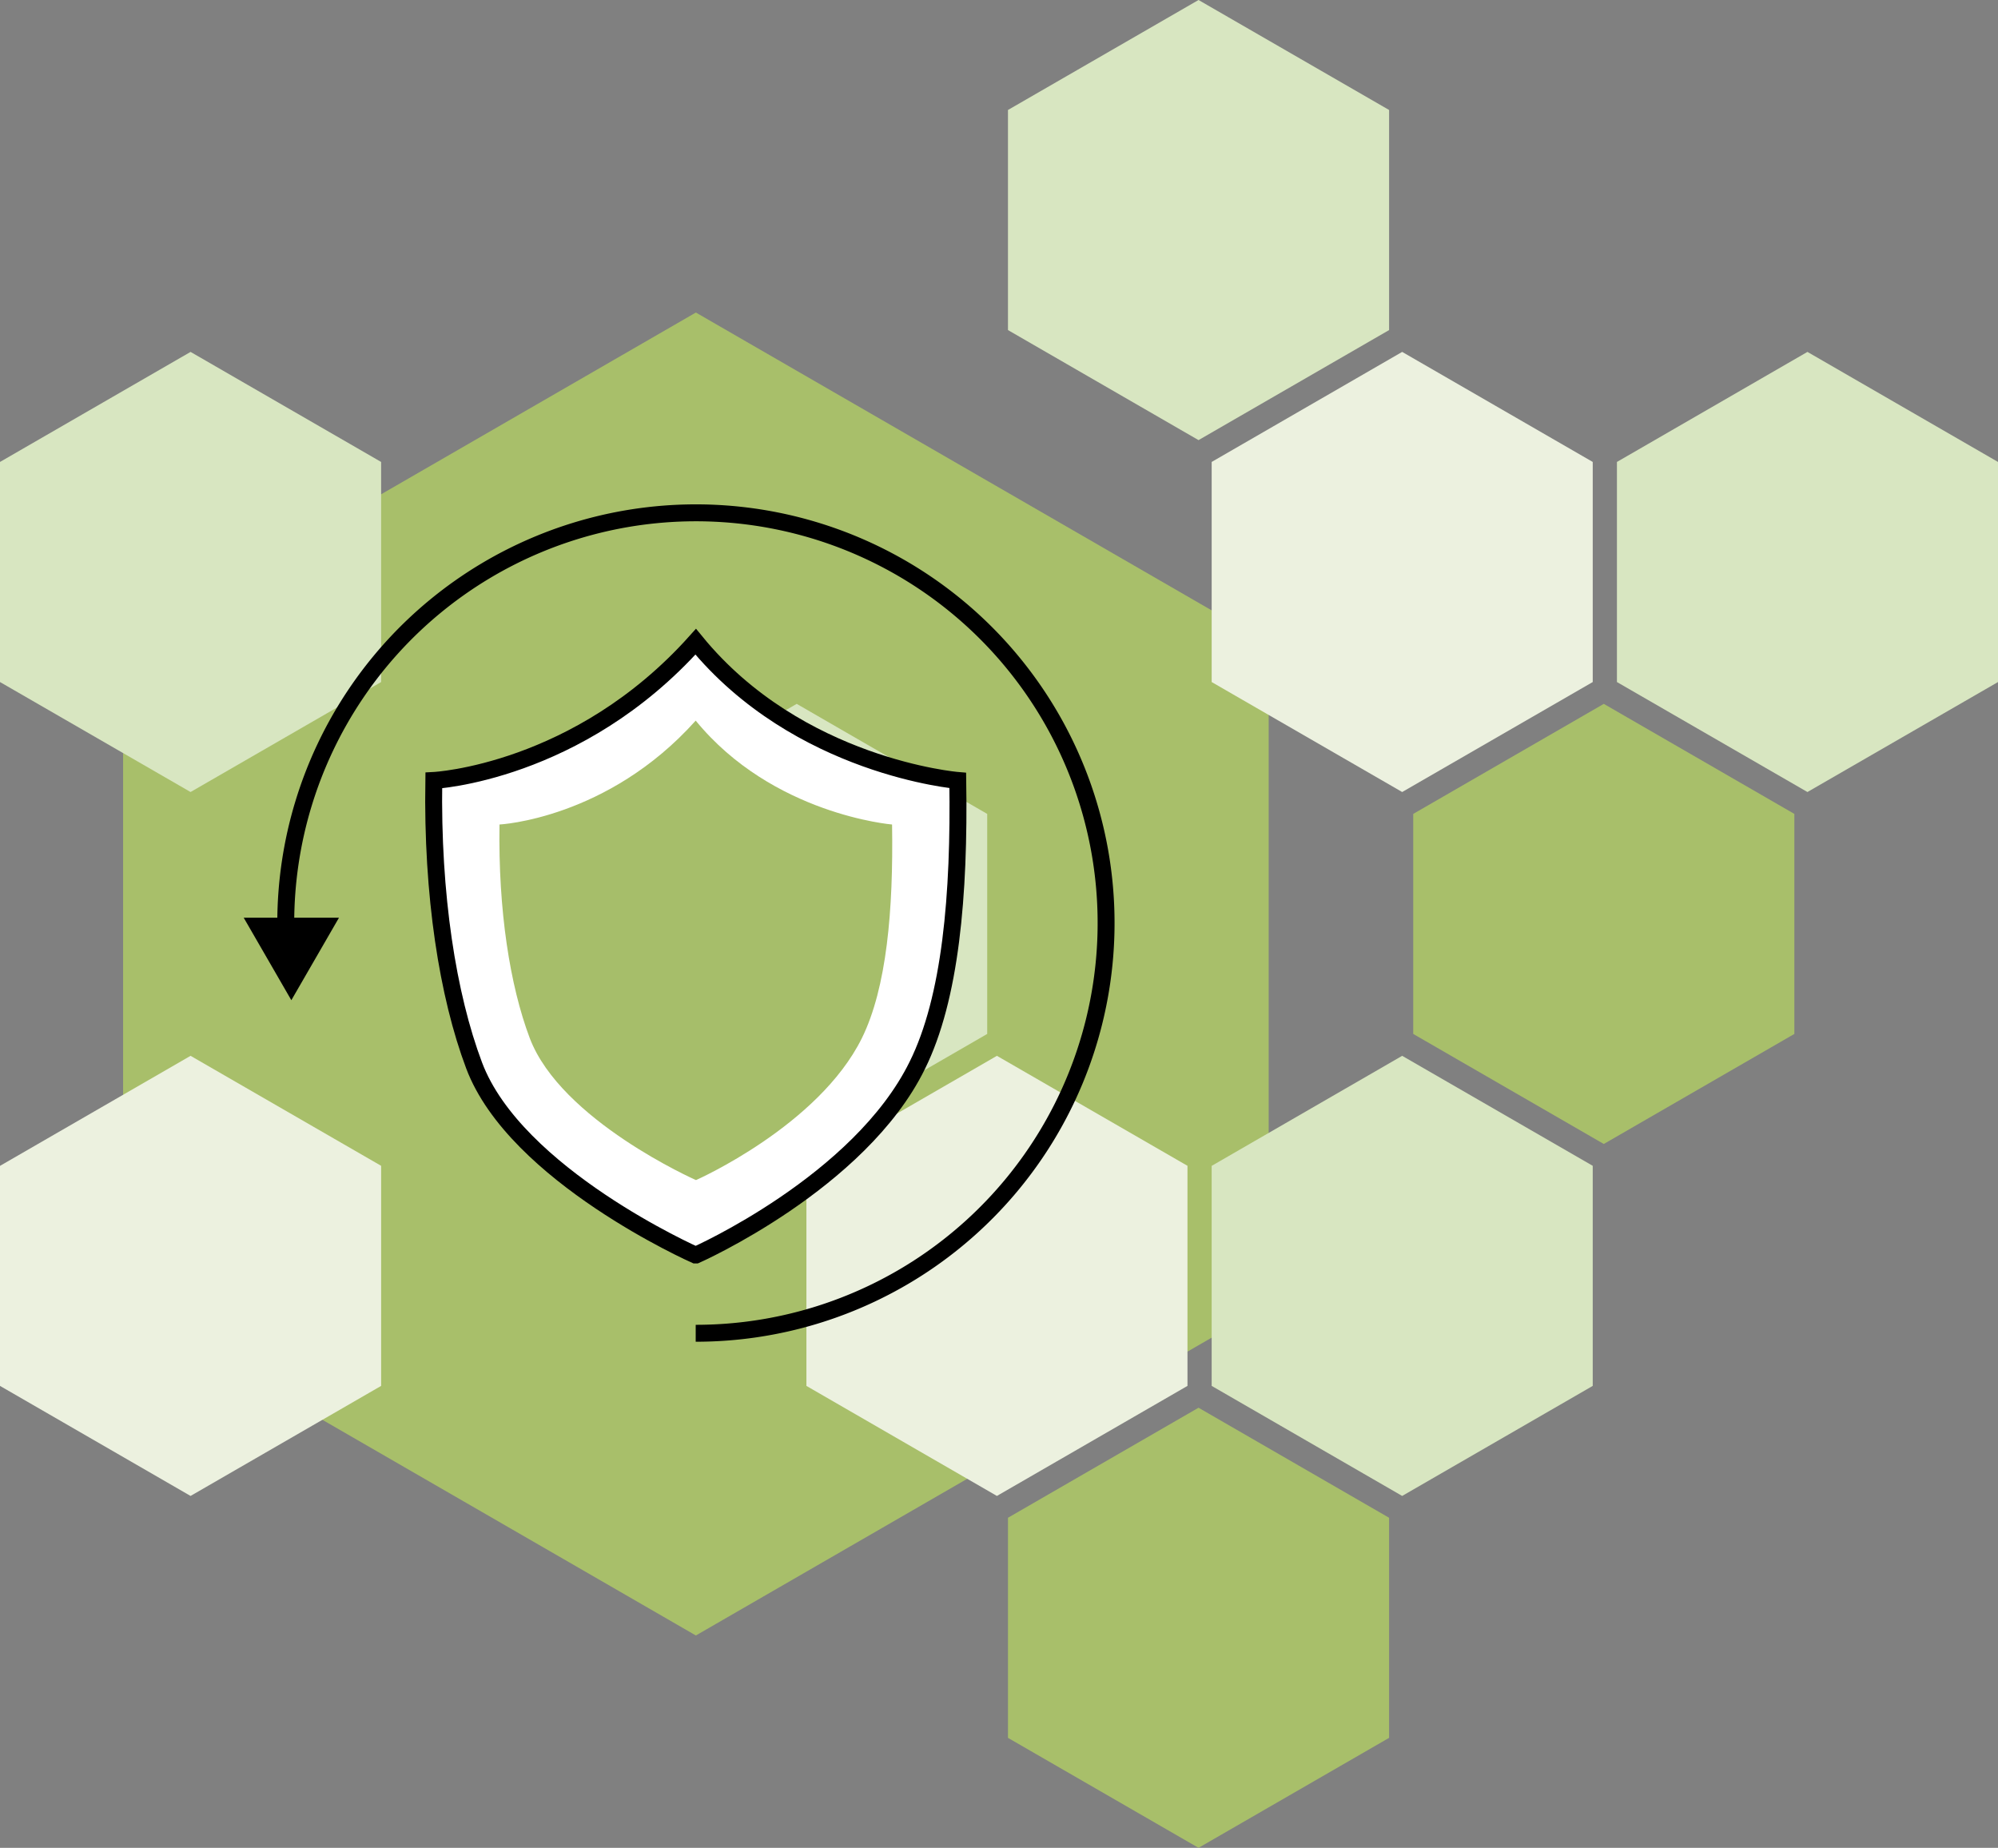
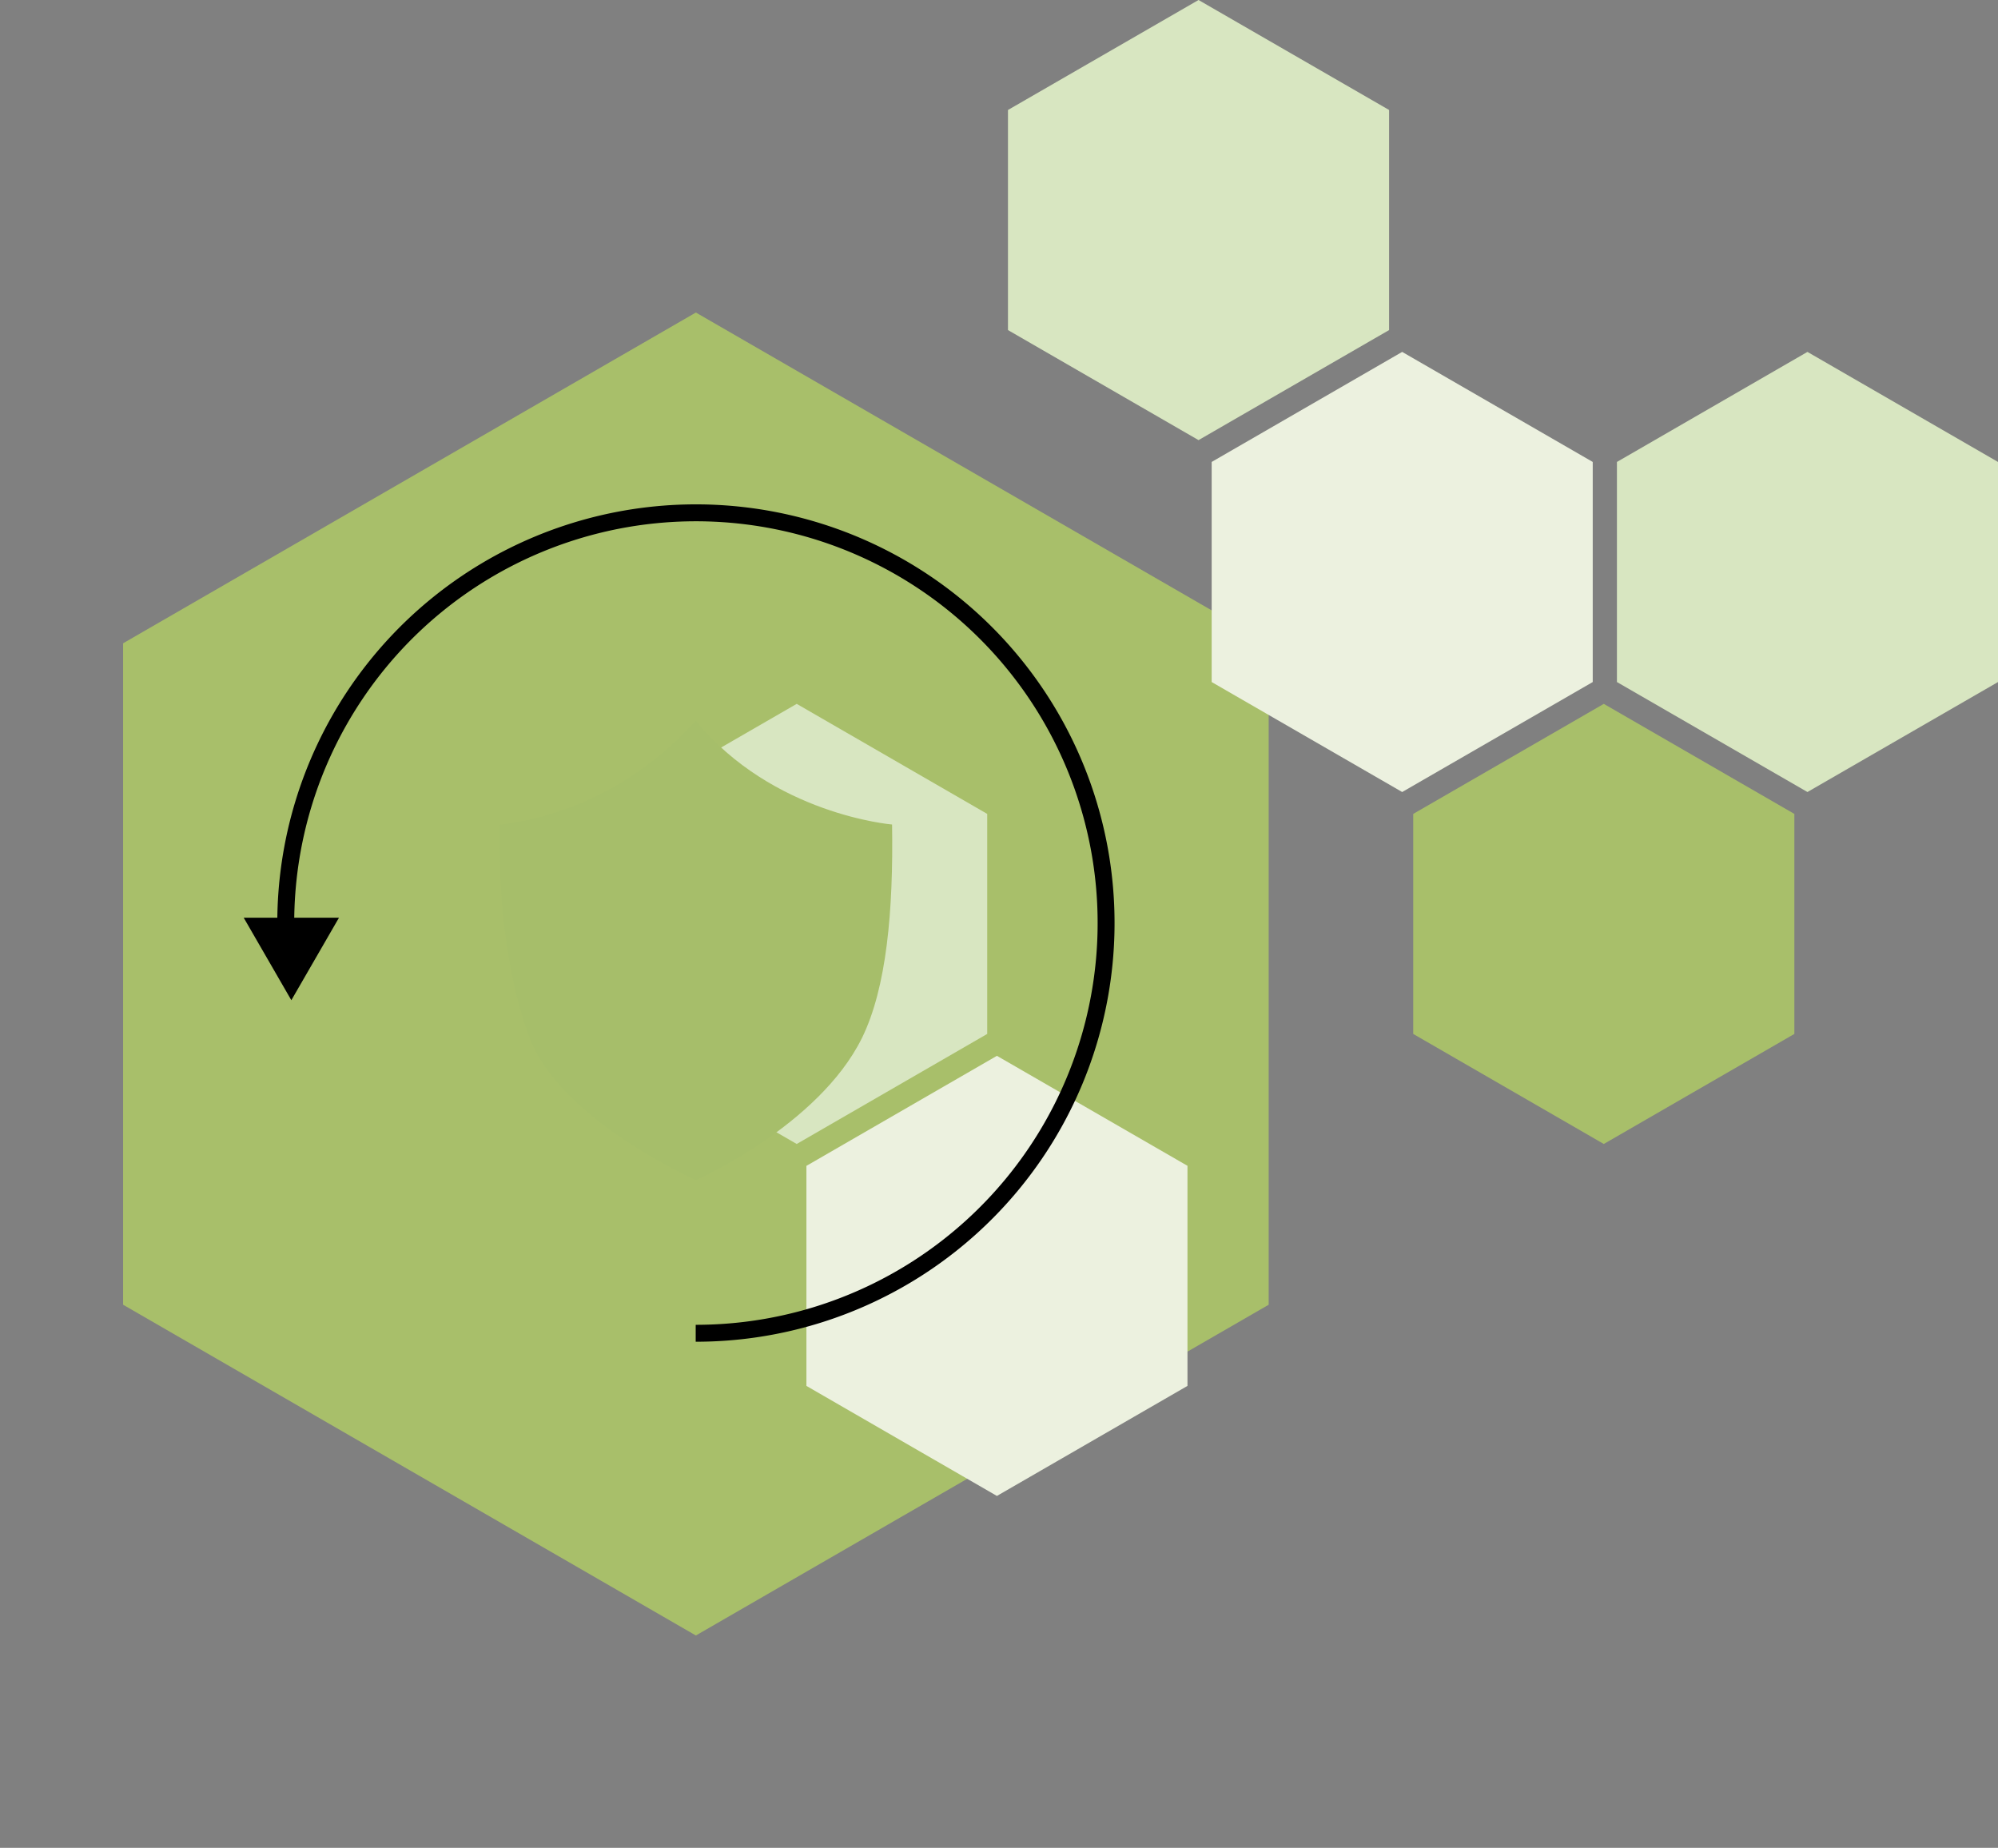
<svg xmlns="http://www.w3.org/2000/svg" width="354.28" height="327.61" viewBox="0 0 354.28 327.61">
  <rect x="0" y="0" width="354.28" height="327.61" fill="#808080" stroke="none" />
  <g id="cloud_solutions_ilu-33" transform="translate(-110.64 -42.36)">
    <path id="Path_35" data-name="Path 35" d="M335.6,156.41,234.03,97.77,132.47,156.41V273.68l101.56,58.64L335.6,273.68Z" fill="#a8bf6a" />
    <path id="Path_36" data-name="Path 36" d="M393.06,124.26l-33.79-19.51-33.78,19.51v39.02l33.78,19.5,33.79-19.5Z" fill="#ecf1df" />
    <path id="Path_37" data-name="Path 37" d="M464.92,124.26l-33.79-19.51-33.78,19.51v39.02l33.78,19.5,33.79-19.5Z" fill="#d8e6c1" />
    <path id="Path_38" data-name="Path 38" d="M356.95,61.86l-33.79-19.5-33.79,19.5v39.02l33.79,19.51,33.79-19.51Z" fill="#d8e6c1" />
    <path id="Path_39" data-name="Path 39" d="M428.81,186.66l-33.79-19.51-33.79,19.51v39.01l33.79,19.51,33.79-19.51Z" fill="#a8bf6a" />
    <path id="Path_40" data-name="Path 40" d="M321.2,249.05l-33.79-19.5-33.78,19.51v39.01l33.78,19.51,33.79-19.51Z" fill="#ecf1df" />
-     <path id="Path_41" data-name="Path 41" d="M393.06,249.05l-33.79-19.5-33.78,19.51v39.01l33.78,19.51,33.79-19.51Z" fill="#d8e6c1" />
    <path id="Path_42" data-name="Path 42" d="M285.69,186.66l-33.78-19.51-33.79,19.51v39.01l33.79,19.51,33.78-19.51Z" fill="#d8e6c1" />
-     <path id="Path_43" data-name="Path 43" d="M178.22,249.05l-33.79-19.5-33.79,19.51v39.01l33.79,19.51,33.79-19.51Z" fill="#ecf1df" />
-     <path id="Path_44" data-name="Path 44" d="M178.22,124.26l-33.79-19.51-33.79,19.51v39.02l33.79,19.5,33.79-19.5Z" fill="#d8e6c1" />
-     <path id="Path_45" data-name="Path 45" d="M356.95,311.45l-33.79-19.51-33.79,19.51v39.02l33.79,19.5,33.79-19.5Z" fill="#a8bf6a" />
    <path id="Path_46" data-name="Path 46" d="M234,278.74A72.73,72.73,0,1,0,161.31,206" fill="none" stroke="#000" stroke-miterlimit="10" stroke-width="3" />
-     <path id="Path_47" data-name="Path 47" d="M280.47,180.73S252.2,178.4,234,156.13c-20.87,23.31-46.44,24.6-46.44,24.6-.33,20.34,2.47,38.1,7.15,50.53,7.34,19.48,39.22,33.6,39.22,33.6h.13s29-12.82,39.22-33.6C279.19,219.35,280.79,201.07,280.47,180.73Z" fill="#fff" stroke="#000" stroke-miterlimit="10" stroke-width="3" />
    <path id="Path_48" data-name="Path 48" d="M268.82,188.54S247.64,186.8,234,170.12c-15.63,17.46-34.79,18.42-34.79,18.42-.24,15.24,1.85,28.55,5.36,37.86C210.1,241,234,251.56,234,251.56h.1s21.7-9.6,29.38-25.17C267.86,217.47,269.06,203.78,268.82,188.54Z" fill="#a6be6a" />
    <path id="Path_49" data-name="Path 49" d="M162.3,219.69l8.45-14.63h-16.9Z" />
  </g>
</svg>